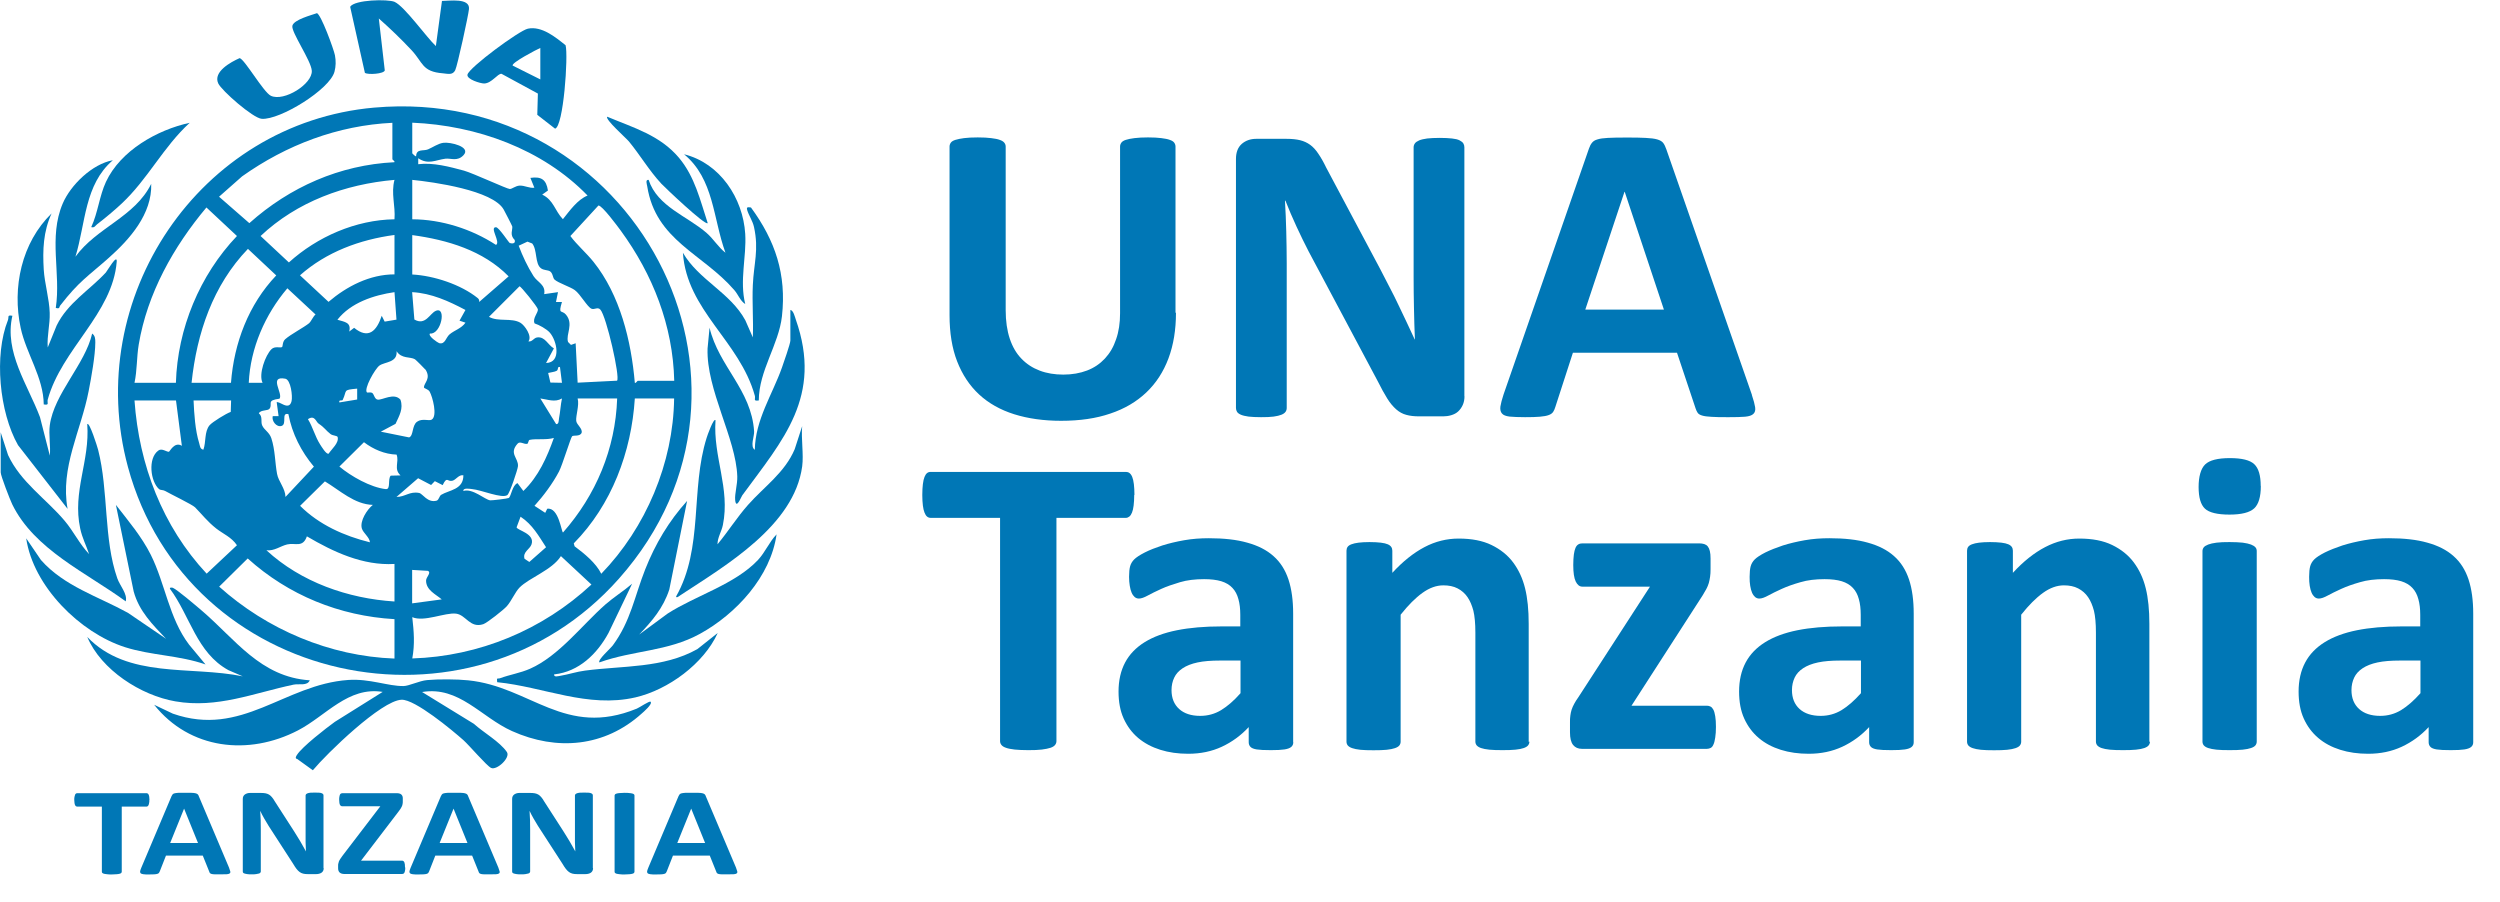
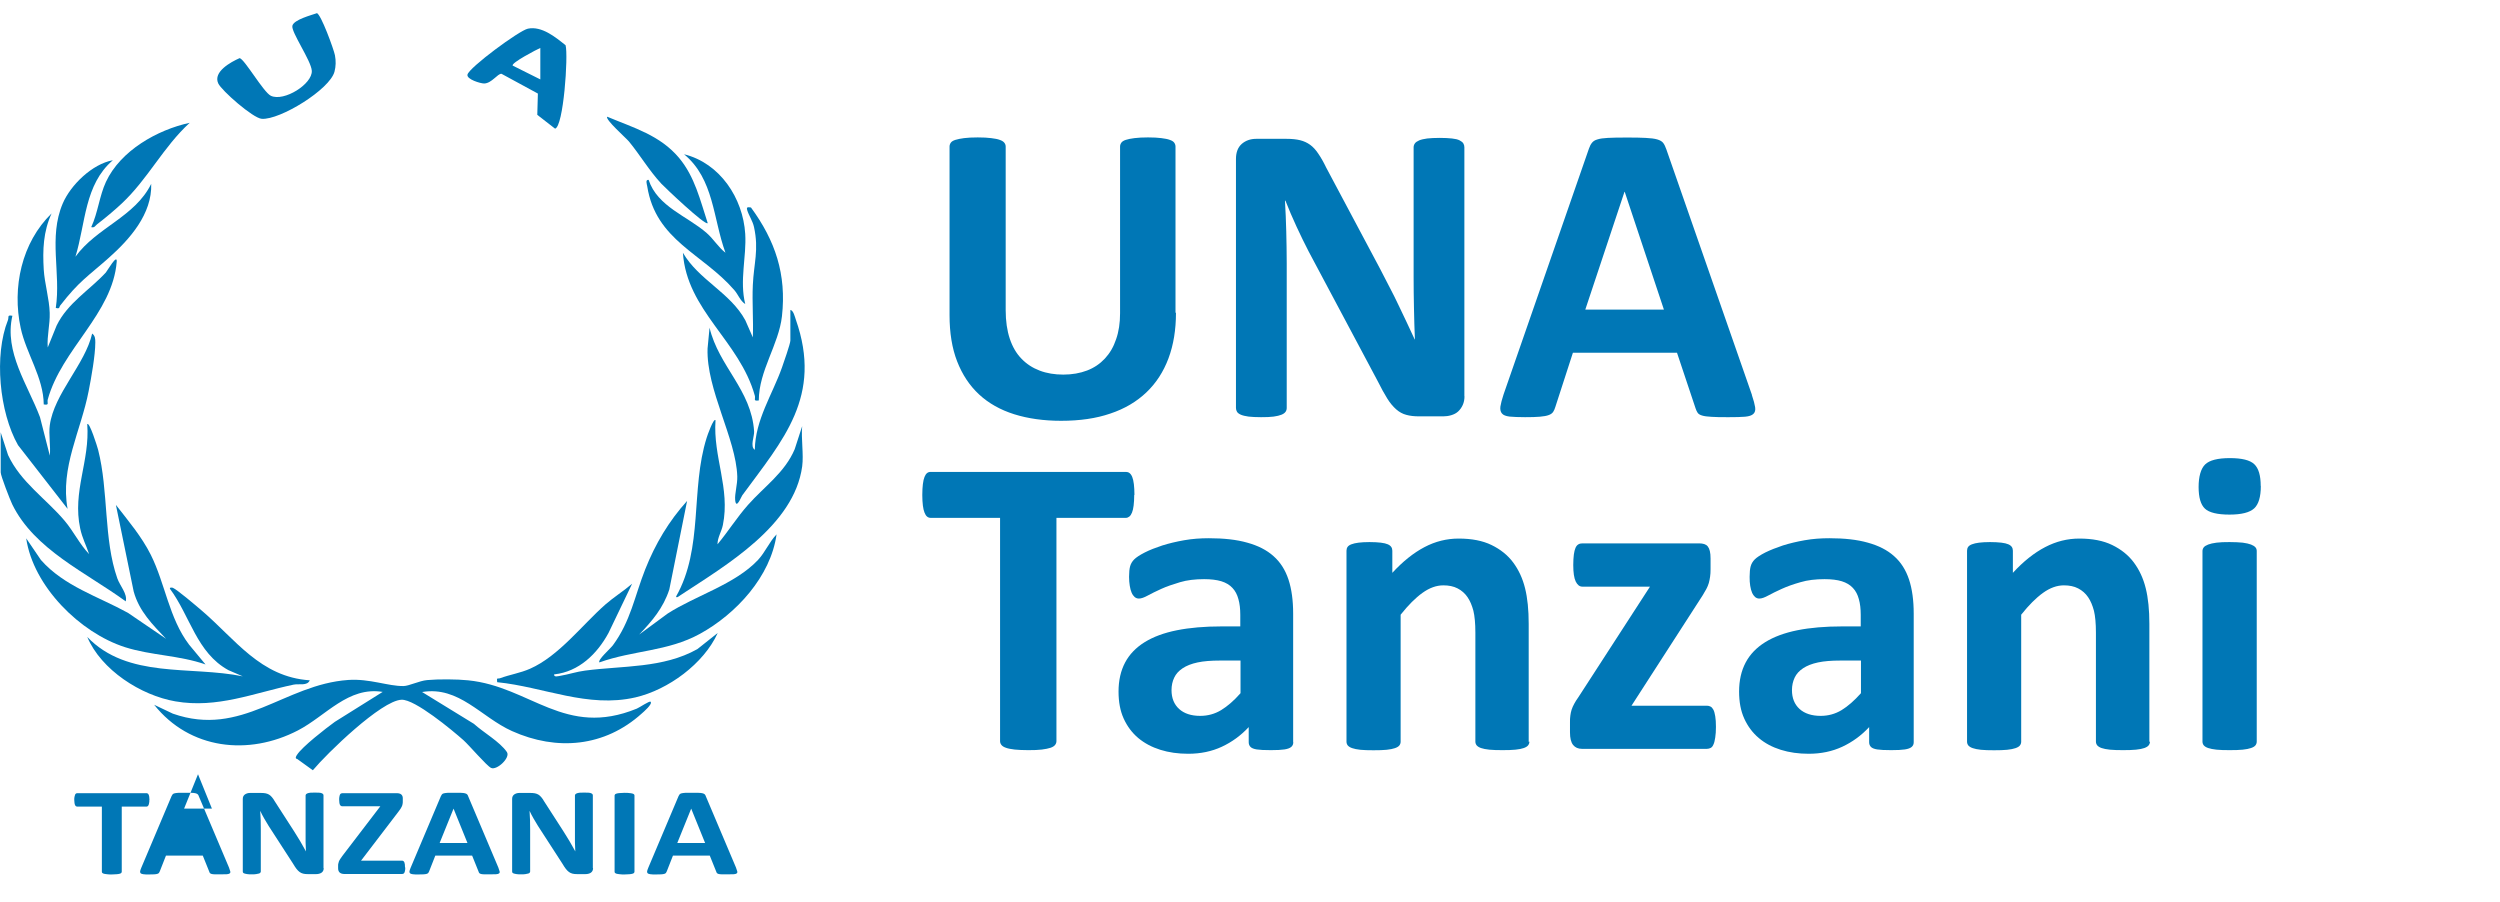
<svg xmlns="http://www.w3.org/2000/svg" id="Layer_1" viewBox="0 0 213.76 77.13">
  <g>
    <g>
      <path d="M12.77,68.4c0,.1,0,.19-.02.26-.01.07-.03.13-.05.18-.02.04-.05.08-.08.1-.03.02-.07.03-.11.03h-2.1v5.57s-.01.07-.04.1c-.03.03-.07.05-.14.07s-.15.03-.26.04c-.11.01-.25.02-.41.02s-.3,0-.41-.02-.2-.02-.26-.04-.11-.04-.14-.07c-.03-.03-.04-.06-.04-.1v-5.57h-2.1s-.08-.01-.11-.03c-.03-.02-.06-.05-.08-.1-.02-.04-.04-.1-.05-.18-.01-.07-.02-.16-.02-.26s0-.2.02-.27.03-.13.05-.18.05-.08.08-.1c.03-.02.07-.03.11-.03h5.91s.07,0,.11.03c.03.02.06.05.08.1s.04.1.05.18.02.17.02.27Z" style="fill: #0077b6;" />
-       <path d="M19.59,74.21c.05.13.08.23.1.3s0,.13-.05.17c-.05.04-.13.06-.25.07s-.29.01-.5.01-.39,0-.51,0c-.12,0-.22-.02-.28-.03-.06-.02-.11-.04-.14-.07-.03-.03-.05-.07-.06-.11l-.56-1.39h-3.15l-.53,1.35s-.04.09-.07.13c-.03.03-.07.06-.14.08-.06.02-.15.03-.27.04-.11,0-.26.01-.45.01-.2,0-.35,0-.47-.02s-.19-.04-.23-.08-.06-.1-.05-.17.05-.17.1-.3l2.59-6.13c.03-.06.06-.11.09-.15.03-.04.09-.07.17-.09.08-.02.18-.03.31-.04.13,0,.31,0,.53,0,.25,0,.46,0,.61,0,.15,0,.27.02.35.04.08.02.14.05.18.09.04.04.07.09.09.16l2.59,6.12ZM15.74,69.14h0l-1.19,2.94h2.38l-1.19-2.94Z" style="fill: #0077b6;" />
+       <path d="M19.59,74.21c.05.13.08.23.1.3s0,.13-.05.17c-.05.04-.13.06-.25.07s-.29.01-.5.01-.39,0-.51,0c-.12,0-.22-.02-.28-.03-.06-.02-.11-.04-.14-.07-.03-.03-.05-.07-.06-.11l-.56-1.39h-3.15l-.53,1.35s-.04.09-.07.13c-.03.03-.07.06-.14.08-.06.02-.15.03-.27.04-.11,0-.26.01-.45.01-.2,0-.35,0-.47-.02s-.19-.04-.23-.08-.06-.1-.05-.17.05-.17.1-.3l2.59-6.13c.03-.06.06-.11.09-.15.03-.04.09-.07.17-.09.08-.02.18-.03.31-.04.13,0,.31,0,.53,0,.25,0,.46,0,.61,0,.15,0,.27.02.35.04.08.02.14.05.18.09.04.04.07.09.09.16l2.59,6.12ZM15.74,69.14h0h2.38l-1.19-2.94Z" style="fill: #0077b6;" />
      <path d="M27.68,74.24c0,.08-.02.15-.05.22-.03.06-.08.12-.14.16-.06.04-.13.07-.21.09-.08.02-.16.03-.24.03h-.73c-.15,0-.28-.01-.39-.04s-.21-.07-.3-.14c-.09-.07-.18-.15-.27-.27-.09-.11-.18-.26-.29-.44l-2.09-3.23c-.12-.19-.24-.4-.37-.62-.13-.22-.24-.44-.34-.65h-.01c.02.26.03.51.04.77,0,.25.01.52.01.79v3.61s-.01.07-.04.1c-.02.03-.06.05-.12.07-.06.02-.14.03-.24.05s-.23.02-.38.02-.28,0-.38-.02-.18-.03-.23-.05c-.06-.02-.1-.04-.12-.07-.02-.03-.03-.06-.03-.1v-6.21c0-.17.06-.29.18-.38.12-.08.26-.13.44-.13h.91c.16,0,.3.01.41.03s.21.06.3.11.17.13.25.22c.08.09.16.21.24.35l1.63,2.53c.09.15.19.3.28.45.09.15.18.3.27.44.09.15.17.29.25.44s.16.28.24.43h0c-.01-.25-.02-.51-.03-.78,0-.27,0-.53,0-.77v-3.24s.01-.07.04-.1c.03-.03.07-.05.13-.08.06-.02.14-.04.24-.05.1,0,.23-.01.38-.01.15,0,.27,0,.37.01s.18.02.23.05c.05.02.09.05.11.08.02.03.03.06.03.1v6.21Z" style="fill: #0077b6;" />
      <path d="M34.65,74.18c0,.1,0,.19-.02.26-.01.07-.03.13-.05.17-.02.04-.05.08-.08.09s-.07.03-.11.03h-4.94c-.17,0-.31-.04-.4-.12-.09-.08-.14-.2-.14-.36v-.23c0-.07,0-.14.02-.19.01-.06.03-.12.05-.18.03-.06.06-.13.11-.2.05-.07.11-.16.18-.26l3.25-4.25h-3.23c-.05,0-.1,0-.13-.03-.04-.02-.07-.05-.09-.09-.02-.04-.04-.1-.05-.17-.01-.07-.02-.16-.02-.26,0-.11,0-.2.02-.27.01-.07.03-.13.05-.18.02-.04.05-.08.09-.09.04-.02.08-.03.13-.03h4.63c.18,0,.31.04.39.11.08.07.13.18.13.31v.26c0,.1,0,.18-.02.25-.01.07-.03.14-.06.2s-.07.13-.11.2c-.05.07-.11.15-.18.25l-3.2,4.19h3.51c.08,0,.14.04.19.13.04.09.06.23.06.44Z" style="fill: #0077b6;" />
      <path d="M42.62,74.21c.05.13.08.23.1.3s0,.13-.05.17c-.05.04-.13.06-.25.07s-.29.01-.5.01-.39,0-.51,0c-.12,0-.22-.02-.28-.03-.06-.02-.11-.04-.14-.07-.03-.03-.05-.07-.06-.11l-.56-1.39h-3.15l-.53,1.35s-.04.09-.07.13c-.03.03-.07.06-.14.08-.06.02-.15.03-.27.04-.11,0-.26.01-.45.01-.2,0-.35,0-.47-.02s-.19-.04-.23-.08-.06-.1-.05-.17.05-.17.1-.3l2.59-6.13c.03-.06.06-.11.09-.15.03-.04.09-.07.17-.09.08-.02.18-.03.31-.04.13,0,.31,0,.53,0,.25,0,.46,0,.61,0,.15,0,.27.02.35.04.08.02.14.05.18.09.04.04.07.09.09.16l2.59,6.12ZM38.78,69.14h0l-1.19,2.94h2.38l-1.19-2.94Z" style="fill: #0077b6;" />
      <path d="M50.71,74.24c0,.08-.02.15-.05.22-.03.06-.08.12-.14.16-.06.04-.13.07-.21.09-.08.02-.16.03-.24.03h-.73c-.15,0-.28-.01-.39-.04s-.21-.07-.3-.14c-.09-.07-.18-.15-.27-.27-.09-.11-.18-.26-.29-.44l-2.09-3.23c-.12-.19-.24-.4-.37-.62-.13-.22-.24-.44-.34-.65h-.01c.02.26.03.51.04.77,0,.25.01.52.01.79v3.61s-.01.07-.04.1c-.02.03-.06.05-.12.07-.06.02-.14.03-.24.05s-.23.02-.38.02-.28,0-.38-.02-.18-.03-.23-.05c-.06-.02-.1-.04-.12-.07-.02-.03-.03-.06-.03-.1v-6.21c0-.17.06-.29.18-.38.12-.08.26-.13.44-.13h.91c.16,0,.3.01.41.03s.21.06.3.11.17.13.25.22c.08.09.16.21.24.35l1.63,2.53c.09.15.19.3.28.45.09.15.18.3.27.44.09.15.17.29.25.44s.16.28.24.43h0c-.01-.25-.02-.51-.03-.78,0-.27,0-.53,0-.77v-3.24s.01-.07.04-.1c.03-.03.07-.05.13-.08.06-.02.14-.04.24-.05.1,0,.23-.01.38-.01.15,0,.27,0,.37.01s.18.02.23.05c.05.02.09.05.11.08.02.03.03.06.03.1v6.21Z" style="fill: #0077b6;" />
      <path d="M54.25,74.54s-.01.07-.04.1c-.03.03-.07.05-.14.07s-.15.03-.26.04c-.11.01-.25.02-.41.02s-.3,0-.41-.02-.2-.02-.26-.04c-.06-.02-.11-.04-.14-.07-.03-.03-.04-.06-.04-.1v-6.52s.01-.07.04-.1c.03-.03.08-.05.14-.07s.15-.03.26-.04c.11-.01.24-.02.41-.02s.31,0,.41.02c.11.01.19.02.26.04s.11.04.14.07c.03.03.04.06.04.1v6.52Z" style="fill: #0077b6;" />
      <path d="M62.94,74.21c.05.13.08.23.1.3s0,.13-.05.17c-.05.04-.13.06-.25.07s-.29.01-.5.01-.39,0-.51,0c-.12,0-.22-.02-.28-.03-.06-.02-.11-.04-.14-.07-.03-.03-.05-.07-.06-.11l-.56-1.39h-3.15l-.53,1.35s-.04.09-.07.13c-.03.03-.07.06-.14.08-.06.02-.15.03-.27.04-.11,0-.26.01-.45.01-.2,0-.35,0-.47-.02s-.19-.04-.23-.08-.06-.1-.05-.17.05-.17.1-.3l2.59-6.13c.03-.06.06-.11.09-.15.03-.04.09-.07.17-.09.08-.02.18-.03.31-.04.13,0,.31,0,.53,0,.25,0,.46,0,.61,0,.15,0,.27.02.35.04.08.02.14.05.18.09.04.04.07.09.09.16l2.59,6.12ZM59.1,69.14h0l-1.19,2.94h2.38l-1.19-2.94Z" style="fill: #0077b6;" />
    </g>
-     <path d="M32.01,9.2c22.08-1.95,35.76,23.55,20.91,40.28-12.76,14.38-36.93,9.09-41.98-9.55-3.91-14.44,6.1-29.41,21.06-30.73ZM33.56,10.5c-4.67.22-9.07,1.89-12.86,4.58l-1.97,1.74,2.59,2.26c3.46-3.09,7.73-4.98,12.4-5.21.08-.06-.17-.22-.17-.25v-3.12ZM35.25,10.5v2.61s.27.3.33.25c.02-.67.62-.42,1.02-.59s.86-.5,1.31-.56c.59-.08,2.4.34,1.72,1.06-.52.56-1.09.24-1.55.3-.84.11-1.47.54-2.32-.04v.51c1.27-.16,2.69.22,3.91.55.76.21,3.71,1.58,3.92,1.57.2,0,.48-.27.84-.29.43-.02.83.24,1.26.18l-.34-.84c.94-.14,1.36.15,1.5,1.08l-.49.35c.98.46,1.08,1.39,1.77,2.1.58-.72,1.24-1.67,2.11-2.02-3.86-3.98-9.49-6-14.99-6.23ZM33.73,15.38c-4.23.37-8.33,1.86-11.45,4.8l2.42,2.26c2.43-2.2,5.72-3.64,9.03-3.69.09-1.18-.31-2.21,0-3.37ZM35.25,15.38v3.37c2.5.01,5.07.83,7.16,2.19.42-.23-.59-1.53,0-1.51.25,0,1.09,1.32,1.18,1.35.19.06.51.07.42-.26-.46-.44-.16-.87-.21-1.16-.02-.08-.64-1.28-.73-1.44-.92-1.65-6.02-2.36-7.82-2.54ZM57.65,32.56c-.11-4.71-1.83-9.09-4.58-12.85-.28-.38-1.58-2.14-1.9-2.14l-2.4,2.61c.55.75,1.35,1.43,1.97,2.2,2.28,2.84,3.23,6.76,3.54,10.35.06.08.22-.17.25-.17h3.12ZM15.04,32.73c.14-4.63,2.03-9.2,5.22-12.55l-2.61-2.44c-2.81,3.35-5.06,7.35-5.79,11.73-.18,1.08-.13,2.19-.36,3.26h3.54ZM33.73,23.46v-3.37c-2.97.4-5.82,1.45-8.08,3.45l2.44,2.27c1.56-1.33,3.53-2.35,5.64-2.35ZM35.25,20.1v3.37c1.84.1,4.15.85,5.6,2.02.11.09.14.2.12.33l2.52-2.19c-2.18-2.22-5.24-3.12-8.25-3.53ZM45.48,20.81l-.38-.15-.75.35c.34.9.75,1.78,1.27,2.6.35.54,1.06.74.91,1.54l1.18-.17-.17.84h.51c-.34,1.13-.02.65.34,1.08.69.82-.03,1.68.18,2.34l.25.25.4-.14.17,3.37,3.37-.17c.28-.28-.91-5.52-1.43-6.08-.23-.25-.5.03-.75-.07-.37-.15-.95-1.25-1.44-1.6-.37-.27-1.41-.61-1.72-.89-.17-.15-.13-.53-.39-.71-.19-.12-.52-.08-.76-.25-.56-.39-.3-1.61-.79-2.16ZM19.75,32.73c.26-3.4,1.5-6.69,3.87-9.18l-2.42-2.27c-3,3.12-4.37,7.2-4.82,11.45h3.37ZM45.71,27.65c-.21-.42.33-.93.28-1.21-.04-.21-1.44-1.96-1.57-1.96l-2.61,2.61c.78.45,1.93.06,2.69.51.36.21,1.03,1.15.68,1.59.34.06.44-.3.76-.34.67-.08.9.64,1.42.94l-.67,1.25c1.35-.04.92-1.92.32-2.6-.26-.3-.92-.67-1.31-.79ZM26.44,27.62c.16-.13.33-.56.54-.73l-2.41-2.24c-1.9,2.24-3.16,5.1-3.3,8.08h1.18c-.36-.72.24-2.36.76-2.87.3-.3.77-.08.91-.19.07-.06.02-.44.26-.66.48-.43,1.59-1,2.07-1.39ZM33.73,24.98c-1.78.26-3.74.9-4.88,2.36.63.19,1.2.22,1.01,1.01l.42-.32c1.21.99,1.92.3,2.36-1.03l.25.5,1.01-.17-.17-2.36ZM39.79,26.5c-1.42-.75-2.9-1.43-4.55-1.52l.19,2.34c.95.55,1.32-.52,1.83-.74.94-.41.47,2.04-.5,1.94-.18.21.66.78.79.82.51.14.57-.48.89-.75.43-.36,1.01-.5,1.36-1l-.51-.17.51-.92ZM36.37,31.6c-.03-.05-.83-.85-.89-.88-.4-.24-1.14-.02-1.57-.69.09.99-1.02.9-1.47,1.23-.38.28-1.36,2.01-1.06,2.3.03.03.31-.05.45.04.16.11.19.54.47.57.4.05,1.39-.62,1.94,0,.27.78-.1,1.37-.42,2.07l-1.26.67,2.42.49c.39-.14.23-1.02.68-1.34s1.01-.04,1.25-.18c.52-.31.07-1.96-.17-2.39-.13-.23-.49-.27-.49-.37,0-.4.64-.74.12-1.54ZM48.05,32.73l-.17-1.35c-.26-.06-.1.23-.29.33s-.5.12-.72.18l.19.82.99.02ZM23.63,34.41c.21-.2,1.08.79,1.3-.11.1-.41-.06-1.83-.54-1.92-1.46-.27-.16,1.26-.49,1.71-1.15.15-.57.42-.84.84-.15.23-.75.08-.93.41.36.29.14.72.29,1.04.18.4.6.56.78,1.09.33,1,.31,2.09.49,3.05.12.65.71,1.25.72,1.97l2.43-2.59c-1.08-1.28-1.87-2.83-2.18-4.49-.65-.17-.09.86-.59,1.01-.43.13-.86-.43-.75-.84h.5s-.16-1.18-.16-1.18ZM30.53,33.23c-1.27.12-.82.12-1.23.97-.05.1-.36-.06-.28.21l1.52-.25v-.93ZM48.05,34.07c-.62.36-1.21.08-1.85,0l1.35,2.19c.24.04.22-.32.25-.5.11-.56.13-1.13.25-1.69ZM52.76,34.07h-3.37c.16.57-.17,1.47-.12,1.92.04.34.56.64.46,1.02-.15.34-.68.18-.81.29-.12.1-.82,2.43-1.12,3.01-.54,1.03-1.33,2.09-2.1,2.94l.92.6.17-.35c.99-.15,1.22,2.03,1.35,2.03,2.82-3.2,4.48-7.15,4.63-11.45ZM57.65,34.07h-3.37c-.29,4.58-1.98,9.1-5.22,12.39l.07.25c.83.62,1.83,1.43,2.28,2.35,3.81-3.93,6.16-9.47,6.23-14.99ZM15.04,34.24h-3.54c.39,5.51,2.39,10.76,6.17,14.81l2.59-2.43c-.46-.69-1.2-.98-1.77-1.43-.77-.61-1.2-1.19-1.81-1.81-.24-.24-2.11-1.14-2.56-1.4-.17-.1-.39-.06-.51-.15-.75-.65-.98-2.64-.08-3.3.3-.24.7.11.91.1.07,0,.48-.91,1.11-.51l-.5-3.87ZM19.75,34.24h-3.2c.05,1.14.14,2.56.48,3.65.07.22.06.51.36.56.24-.65.07-1.54.53-2.09.24-.28,1.42-1.01,1.81-1.14l.03-.99ZM27.23,36.21c-.21-.14-.32-.76-.9-.37.42.68.61,1.49,1.04,2.16.11.17.53.88.73.79.26-.4.9-.92.77-1.42-.04-.13-.41-.11-.6-.25-.43-.33-.49-.54-1.03-.9ZM47.37,37.44c-.61.2-1.55.05-2.08.17-.13.03-.1.32-.22.34-.28.05-.6-.25-.81-.02-.77.85.07,1.22.03,1.92-.02.3-.71,2.34-.91,2.48-.45.33-2.25-.45-3.01-.51-.18-.02-.78-.14-.75.16.79-.25,1.85.75,2.29.8.14.02,1.52-.15,1.59-.2.21-.14.3-1.1.75-1.27l.5.67c1.29-1.23,2.03-2.9,2.61-4.54ZM34.24,40.64c-.6-.55-.09-1.14-.33-1.77-1.01-.03-1.99-.45-2.79-1.06l-2.1,2.08c.98.83,2.68,1.79,3.96,1.93.46.05.15-.86.43-1.15l.82-.02ZM39.63,40.64c-.42-.08-.63.4-.97.47-.42.09-.43-.42-.81.37l-.67-.34-.32.33-1.11-.58-1.85,1.6c.75,0,1.12-.5,1.94-.34.3.06.72.87,1.49.66.2-.06.23-.4.39-.5.7-.42,1.91-.44,1.9-1.67ZM31.88,43.17c-1.57-.04-2.82-1.24-4.1-2.01l-2.12,2.09c1.61,1.61,3.77,2.58,5.97,3.12-.02-.42-.57-.79-.69-1.18-.19-.64.44-1.62.94-2.02ZM44.51,44.18l-.34.91c.08.27,1.58.53,1.28,1.45-.14.43-.78.65-.6,1.24l.41.27,1.43-1.26c-.63-.96-1.15-1.93-2.18-2.61ZM33.73,48.22c-2.7.16-5.23-1.03-7.49-2.36-.35,1-.99.53-1.68.69-.59.14-1.11.58-1.78.5,2.95,2.72,6.97,4.13,10.95,4.38v-3.2ZM35.25,56.3c5.71-.18,11.15-2.44,15.32-6.32l-2.61-2.43c-.75,1.19-2.71,1.85-3.54,2.69-.38.39-.68,1.14-1.09,1.6-.28.31-1.68,1.42-2.01,1.53-1.14.37-1.47-.79-2.32-.9-.93-.12-2.74.74-3.75.3.14,1.23.23,2.3,0,3.54ZM33.73,52.94c-4.7-.27-9.07-2.05-12.55-5.19l-2.44,2.41c4.09,3.67,9.46,5.95,14.99,6.15v-3.37ZM37.77,51.25c-.51-.44-1.33-.78-1.34-1.6,0-.32.48-.67.16-.84l-1.35-.08v2.86s2.53-.34,2.53-.34Z" style="fill: #0077b6;" />
    <path d="M55.63,60.01c.19.18-.61.87-.76,1-3.17,2.86-7.26,3.22-11.09,1.5-2.65-1.19-4.53-3.87-7.69-3.34l4.43,2.72c.8.73,2.22,1.53,2.82,2.41.33.48-.86,1.59-1.35,1.36-.38-.18-1.85-1.91-2.36-2.37-.96-.85-4.15-3.51-5.3-3.46-1.73.07-6.38,4.59-7.58,6.03l-1.33-.96c-.22-.04-.11-.23-.03-.35.44-.7,2.48-2.28,3.24-2.83l4.09-2.56c-2.95-.48-4.84,2.04-7.24,3.29-4.24,2.2-9.26,1.63-12.3-2.19l1.6.76c5.9,2.07,9.53-2.5,14.99-2.88,1.83-.13,3.42.54,4.73.52.46,0,1.35-.45,2.02-.51.95-.09,2.56-.08,3.51.02,5.33.54,8.27,4.94,14.42,2.42.24-.1,1.08-.68,1.18-.59Z" style="fill: #0077b6;" />
    <path d="M54.62,54.28l2.47-1.82c2.38-1.53,5.77-2.5,7.72-4.58.62-.66.97-1.55,1.59-2.19-.5,3.6-3.46,6.81-6.56,8.51-2.75,1.51-5.7,1.4-8.59,2.44-.17-.21.95-1.19,1.15-1.46,1.53-2.07,1.86-4.2,2.77-6.5.86-2.17,2.01-4.11,3.58-5.85l-1.52,7.57c-.52,1.59-1.47,2.7-2.6,3.88Z" style="fill: #0077b6;" />
    <path d="M17.56,56.81c-2.22-.78-4.63-.76-6.86-1.47-3.86-1.23-7.86-5.21-8.46-9.31l1.26,1.85c1.97,2.24,4.9,3.12,7.44,4.52l3.26,2.22c-1.15-1.21-2.31-2.36-2.77-4.05l-1.52-7.4c1.05,1.35,2.21,2.72,2.98,4.26,1.24,2.48,1.56,5.42,3.27,7.68l1.41,1.7Z" style="fill: #0077b6;" />
    <path d="M68.59,39.88c-.69,5.07-6.53,8.46-10.39,11-.08.05-.38.31-.39.12,2.35-4.15,1.22-9.15,2.61-13.56.05-.18.6-1.73.76-1.51-.22,3.13,1.27,5.82.63,8.96-.11.56-.46,1.06-.46,1.65.91-1.09,1.66-2.3,2.61-3.37,1.38-1.56,3.14-2.75,3.99-4.76l.64-1.97c-.1,1.08.14,2.4,0,3.45Z" style="fill: #0077b6;" />
    <path d="M26.49,58.16c-.21.52-.92.28-1.39.38-3.41.72-6.53,2.05-10.1,1.43-2.96-.51-6.35-2.69-7.54-5.51,3.46,3.61,8.84,2.45,13.3,3.37l-1.23-.53c-2.72-1.49-3.27-4.63-5-6.96-.03-.13.17-.11.25-.08.35.14,2.03,1.57,2.45,1.93,2.89,2.46,5.03,5.7,9.26,5.98Z" style="fill: #0077b6;" />
    <path d="M.05,36.94l.64,1.97c1.07,2.31,3.26,3.75,4.83,5.61.77.91,1.28,2,2.1,2.86-.25-.75-.59-1.38-.76-2.18-.69-3.19.84-5.77.6-8.93.18-.25.87,1.95.93,2.19.9,3.52.46,7.63,1.64,10.99.23.65.89,1.34.72,1.97-3.33-2.44-7.82-4.42-9.71-8.31-.19-.4-.98-2.43-.98-2.72v-3.45Z" style="fill: #0077b6;" />
    <path d="M47.38,57.65c-.04.3.37.15.55.13.67-.11,1.38-.35,2.09-.44,3.23-.43,6.68-.19,9.61-1.84l1.74-1.38c-1.2,2.64-4.24,4.86-7.04,5.51-4.08.94-7.84-.9-11.82-1.3-.06-.46.04-.26.25-.34.84-.31,1.72-.44,2.56-.81,2.47-1.09,4.44-3.73,6.45-5.5.72-.63,1.55-1.14,2.28-1.77l-2.02,4.21c-.97,1.79-2.53,3.31-4.63,3.54Z" style="fill: #0077b6;" />
    <path d="M67.58,26.5c.26.04.38.58.46.81,2.32,6.59-1.09,10.29-4.57,15.04-.1.13-.52,1.26-.61.41-.05-.55.2-1.32.18-2.03-.1-3.22-2.66-7.43-2.54-10.93l.17-1.78c.79,3.32,3.58,5.3,3.81,8.87.03.4-.37,1.3.06,1.57.04-2.57,1.5-4.72,2.32-7.03.14-.4.72-2.05.72-2.31v-2.61Z" style="fill: #0077b6;" />
    <path d="M4.26,36.35c.36-2.68,3.02-5.2,3.62-7.83.26.19.27.46.27.76,0,1.09-.35,3.04-.57,4.16-.65,3.38-2.45,6.55-1.8,10.07l-4.24-5.45c-1.6-2.82-2.06-7.68-.86-10.69.1-.26-.1-.46.38-.37-.72,3.11,1.32,5.9,2.36,8.67l.84,3.29c.08-.82-.11-1.81,0-2.61Z" style="fill: #0077b6;" />
    <path d="M64.21,17.74c2.08,2.84,3.05,5.72,2.65,9.3-.27,2.42-1.98,4.67-1.98,7.2-.52.08-.26-.14-.34-.41-1.31-4.7-5.81-7.26-6.15-12.22,1.35,2.33,4.05,3.4,5.34,5.78l.64,1.46c.06-1.48-.07-2.99,0-4.47.08-1.86.53-3,.1-4.97-.11-.51-.46-1.02-.58-1.44-.09-.31.08-.25.32-.23Z" style="fill: #0077b6;" />
    <path d="M4.09,29.69l.75-1.85c.93-1.93,2.85-3.06,4.21-4.54.12-.14.98-1.64.93-.93-.35,4.45-4.71,7.47-5.9,11.8-.07.27.18.5-.34.41-.02-2.3-1.5-4.35-1.97-6.53-.75-3.47.08-7.31,2.64-9.8-.71,1.55-.77,3.11-.67,4.8.07,1.17.48,2.53.51,3.7.03,1.03-.24,1.94-.17,2.95Z" style="fill: #0077b6;" />
-     <path d="M37.27,3.93l.52-3.85c.63,0,2.4-.28,2.31.69-.05.54-1,4.9-1.18,5.24-.22.43-.62.3-1.04.26-1.82-.14-1.69-.92-2.71-2-.88-.94-1.82-1.84-2.78-2.69l.51,4.44c-.07.3-1.44.39-1.7.21l-1.26-5.65c.37-.61,3.23-.67,3.8-.42.87.4,2.73,3.04,3.54,3.79Z" style="fill: #0077b6;" />
    <path d="M63.71,25.99c-.42-.27-.59-.8-.92-1.18-2.7-3.13-6.72-4.24-7.45-8.88-.03-.18-.18-.59.12-.55.75,2.29,3.32,3.1,4.97,4.55.6.53.98,1.2,1.6,1.68-1.07-2.92-.97-6.3-3.54-8.42,3.07.76,5.04,3.75,5.23,6.81.12,1.95-.5,4,0,5.99Z" style="fill: #0077b6;" />
    <path d="M9.65,13.7c-2.44,2.09-2.32,5.39-3.2,8.25,1.83-2.52,5.07-3.38,6.48-6.23.08,2.57-1.82,4.72-3.62,6.32s-2.54,1.99-4.16,4.08c-.11.14,0,.31-.38.21.45-2.98-.64-6.03.59-8.92.68-1.6,2.53-3.39,4.29-3.71Z" style="fill: #0077b6;" />
    <path d="M27.08,1.12c.35.04,1.47,3.13,1.56,3.61s.08.94-.04,1.4c-.4,1.52-4.66,4.14-6.22,4.03-.76-.06-3.44-2.42-3.72-3.03-.46-.99,1.08-1.83,1.83-2.16.42.08,2.04,2.92,2.67,3.22,1.12.53,3.57-1.01,3.5-2.14-.05-.86-1.79-3.33-1.66-3.85s1.61-.9,2.09-1.07Z" style="fill: #0077b6;" />
    <path d="M45.99,8l-3.11-1.69c-.33-.03-.83.81-1.48.83-.32,0-1.52-.36-1.43-.76.13-.6,4.43-3.78,5.17-3.93,1.18-.24,2.35.72,3.22,1.42.24.89-.18,6.97-.9,7.13l-1.52-1.18.05-1.81ZM46.2,6.79v-2.69c-.27.11-2.53,1.29-2.36,1.51l2.36,1.18Z" style="fill: #0077b6;" />
    <path d="M60.51,19.08c-.2.24-3.65-3.04-3.96-3.37-1.05-1.13-1.83-2.47-2.78-3.62-.22-.27-2.06-1.89-1.85-2.11,2.26.95,4.52,1.58,6.15,3.53,1.34,1.61,1.8,3.61,2.44,5.56Z" style="fill: #0077b6;" />
    <path d="M16.22,10.5c-2.27,2.08-3.56,4.79-5.81,6.9-.57.54-1.47,1.29-2.1,1.77-.17.13-.22.33-.51.25.57-1.22.7-2.67,1.26-3.87,1.24-2.67,4.39-4.45,7.16-5.05Z" style="fill: #0077b6;" />
  </g>
  <g>
    <path d="M100.55,26.74c0,1.45-.21,2.75-.64,3.9-.43,1.15-1.06,2.12-1.89,2.91s-1.85,1.4-3.08,1.81c-1.22.42-2.62.62-4.21.62-1.49,0-2.83-.19-4.01-.56-1.18-.37-2.19-.94-3-1.69-.82-.76-1.44-1.7-1.88-2.83s-.65-2.45-.65-3.96v-14.41c0-.12.04-.23.11-.33.07-.1.2-.18.39-.24.19-.06.44-.11.74-.15.3-.04.7-.06,1.17-.06s.85.02,1.15.06c.31.04.55.08.73.15.18.06.31.14.39.24.08.1.12.21.12.33v13.99c0,.94.12,1.75.35,2.44s.56,1.26,1,1.71c.43.45.95.79,1.56,1.02.6.23,1.28.34,2.02.34s1.43-.12,2.03-.35c.6-.23,1.1-.57,1.52-1.02.42-.45.74-.99.96-1.65.23-.65.34-1.39.34-2.22v-14.26c0-.12.04-.23.11-.33.07-.1.2-.18.38-.24.18-.06.43-.11.74-.15.31-.04.7-.06,1.16-.06s.84.02,1.14.06c.3.04.54.08.72.15.18.06.31.14.38.24.07.1.11.21.11.33v14.21Z" style="fill: #0077b6;" />
    <path d="M125.22,33.88c0,.28-.05.53-.15.75s-.23.4-.39.55-.36.25-.59.32c-.23.07-.46.1-.69.1h-2.05c-.43,0-.8-.04-1.11-.13-.31-.08-.6-.24-.86-.47-.26-.23-.52-.53-.76-.92s-.52-.88-.82-1.49l-5.9-11.08c-.34-.66-.69-1.37-1.04-2.13-.35-.76-.67-1.5-.95-2.22h-.04c.05.88.09,1.75.11,2.63.02.87.04,1.77.04,2.7v12.39c0,.12-.03.23-.1.33s-.18.18-.35.25c-.17.07-.39.12-.67.16-.28.04-.64.05-1.08.05s-.78-.02-1.06-.05c-.28-.04-.5-.09-.66-.16-.16-.07-.27-.15-.33-.25s-.09-.21-.09-.33V13.59c0-.57.17-1,.5-1.29.34-.29.75-.43,1.24-.43h2.58c.46,0,.85.04,1.17.12s.6.21.85.39c.25.18.49.44.7.76.22.32.45.72.68,1.2l4.61,8.66c.27.52.53,1.04.8,1.55s.52,1.01.76,1.52.48,1,.71,1.49c.23.49.46.98.68,1.46h.02c-.04-.85-.06-1.75-.08-2.67-.02-.93-.03-1.81-.03-2.65v-11.11c0-.12.04-.23.11-.33s.19-.18.37-.26c.17-.07.4-.12.68-.16.28-.03.64-.05,1.08-.05.42,0,.76.02,1.04.05.28.03.5.08.65.16s.26.16.32.26c.06.1.09.21.09.33v21.29Z" style="fill: #0077b6;" />
    <path d="M149.79,33.77c.15.44.24.79.28,1.04.04.26-.01.45-.15.58-.13.13-.37.21-.71.24-.34.03-.81.04-1.41.04s-1.11,0-1.46-.03c-.35-.02-.61-.05-.8-.11-.18-.05-.31-.13-.38-.23s-.13-.23-.18-.38l-1.59-4.76h-8.9l-1.5,4.63c-.05.17-.11.31-.19.43-.08.12-.21.21-.38.27-.18.07-.43.11-.75.14s-.75.04-1.27.04c-.56,0-1-.02-1.32-.05-.32-.04-.54-.12-.66-.27-.12-.14-.16-.34-.13-.59.04-.26.13-.6.27-1.03l7.3-21.02c.07-.21.16-.38.26-.5.1-.13.25-.23.47-.29.21-.07.51-.11.89-.13.38-.02.88-.03,1.5-.03.72,0,1.29,0,1.72.03.43.02.76.06,1,.13s.41.17.51.3c.1.13.19.32.27.55l7.32,21ZM138.92,16.4h-.02l-3.35,10.07h6.72l-3.35-10.07Z" style="fill: #0077b6;" />
    <path d="M96.98,42.32c0,.35-.02.66-.05.91-.03.25-.08.45-.14.6-.06.15-.14.27-.23.34-.09.07-.19.11-.3.11h-5.93v19.09c0,.12-.04.23-.12.33-.08.1-.21.18-.39.24-.18.06-.43.11-.74.15-.31.04-.7.05-1.16.05s-.85-.02-1.16-.05c-.31-.04-.56-.08-.74-.15-.18-.06-.31-.14-.39-.24-.08-.1-.12-.21-.12-.33v-19.09h-5.93c-.12,0-.23-.04-.31-.11-.09-.07-.16-.19-.22-.34-.06-.15-.11-.35-.14-.6-.03-.25-.05-.55-.05-.91s.02-.68.05-.93c.03-.26.08-.46.14-.61.06-.15.13-.26.22-.33.08-.07.19-.1.31-.1h16.7c.11,0,.21.03.3.1.09.07.17.18.23.33.06.15.11.36.14.61.03.26.05.57.05.93Z" style="fill: #0077b6;" />
    <path d="M110.58,63.47c0,.17-.06.3-.18.4s-.31.17-.58.21c-.26.04-.65.06-1.16.06-.55,0-.95-.02-1.2-.06s-.43-.11-.53-.21c-.1-.1-.16-.23-.16-.4v-1.3c-.67.72-1.44,1.28-2.3,1.68-.86.4-1.82.6-2.87.6-.87,0-1.66-.11-2.39-.34s-1.35-.56-1.89-1.01c-.53-.45-.94-1-1.24-1.66s-.44-1.43-.44-2.31c0-.95.19-1.78.56-2.48.37-.7.93-1.28,1.67-1.74.74-.46,1.66-.8,2.76-1.02,1.1-.22,2.37-.33,3.83-.33h1.59v-.99c0-.51-.05-.96-.16-1.34-.1-.38-.27-.71-.51-.96-.24-.26-.56-.45-.95-.57-.4-.12-.89-.18-1.47-.18-.77,0-1.46.08-2.06.26s-1.14.36-1.6.57c-.46.21-.85.4-1.16.57-.31.17-.56.26-.76.26-.13,0-.25-.04-.36-.13-.1-.09-.19-.21-.26-.37-.07-.16-.12-.35-.16-.59s-.06-.49-.06-.77c0-.38.03-.68.09-.9.06-.22.18-.42.35-.59s.47-.37.9-.59.93-.41,1.5-.6c.57-.18,1.2-.33,1.88-.45.68-.12,1.38-.17,2.1-.17,1.28,0,2.38.12,3.29.38.91.25,1.66.63,2.24,1.15.59.52,1.01,1.19,1.28,2,.27.82.4,1.79.4,2.91v10.98ZM106.06,56.48h-1.76c-.74,0-1.38.05-1.9.16-.52.11-.95.28-1.28.5-.33.22-.57.48-.72.8-.15.31-.23.67-.23,1.07,0,.68.22,1.22.65,1.61.43.39,1.03.59,1.8.59.65,0,1.24-.16,1.79-.49.54-.33,1.1-.81,1.66-1.45v-2.78Z" style="fill: #0077b6;" />
    <path d="M130.77,63.41c0,.12-.04.23-.11.32-.07.09-.2.17-.37.23-.17.06-.41.11-.71.14-.3.03-.67.04-1.11.04s-.83-.01-1.13-.04c-.3-.03-.53-.08-.71-.14-.17-.06-.29-.14-.37-.23-.07-.09-.11-.2-.11-.32v-9.32c0-.79-.06-1.42-.17-1.87-.12-.45-.28-.84-.5-1.16s-.5-.57-.85-.75c-.35-.18-.75-.26-1.22-.26-.59,0-1.18.21-1.78.64-.6.43-1.22,1.05-1.87,1.87v10.86c0,.12-.04.23-.11.32-.07.09-.2.17-.38.23-.18.06-.41.11-.71.14-.29.03-.67.04-1.12.04s-.82-.01-1.12-.04c-.29-.03-.53-.08-.7-.14-.18-.06-.3-.14-.38-.23-.07-.09-.11-.2-.11-.32v-16.33c0-.12.03-.23.09-.32.06-.09.17-.17.33-.23.16-.06.36-.11.61-.14.25-.03.56-.05.94-.05s.71.02.97.05c.26.03.45.08.59.14.14.06.24.14.3.23.06.09.09.2.09.32v1.89c.9-.98,1.82-1.71,2.75-2.2s1.91-.73,2.92-.73c1.11,0,2.05.18,2.81.55.76.37,1.38.86,1.85,1.49.47.63.81,1.36,1.02,2.21.21.84.31,1.86.31,3.04v10.09Z" style="fill: #0077b6;" />
    <path d="M146.72,62.15c0,.35-.02.66-.06.91-.04.25-.08.45-.15.59-.06.15-.14.25-.24.3-.1.05-.21.08-.33.08h-10.67c-.33,0-.58-.11-.76-.33s-.27-.58-.27-1.08v-.84c0-.22,0-.42.03-.59.02-.18.06-.35.11-.51s.13-.33.22-.5c.09-.17.21-.36.36-.57l6.12-9.45h-5.79c-.23,0-.42-.15-.56-.44s-.21-.76-.21-1.41c0-.35.02-.65.05-.89.03-.24.08-.43.14-.57.06-.14.14-.24.24-.3.1-.06.21-.09.35-.09h9.98c.17,0,.32.02.44.06.12.04.22.1.3.2s.14.23.18.4.06.38.06.64v.9c0,.24-.01.46-.04.65-.03.19-.06.37-.11.54-.05.17-.12.34-.21.51-.09.17-.2.35-.32.55l-6.08,9.43h6.44c.11,0,.21.02.31.07s.18.14.25.27c.07.13.12.32.16.56.04.24.06.54.06.91Z" style="fill: #0077b6;" />
    <path d="M163.63,63.47c0,.17-.06.3-.18.4s-.31.17-.58.21c-.26.04-.65.06-1.16.06-.55,0-.95-.02-1.2-.06s-.43-.11-.53-.21c-.1-.1-.16-.23-.16-.4v-1.3c-.67.72-1.44,1.28-2.3,1.68-.86.4-1.82.6-2.87.6-.87,0-1.66-.11-2.39-.34-.73-.23-1.35-.56-1.88-1.01-.53-.45-.94-1-1.24-1.66s-.44-1.43-.44-2.31c0-.95.19-1.78.56-2.48.37-.7.93-1.28,1.67-1.74.74-.46,1.66-.8,2.75-1.02,1.1-.22,2.37-.33,3.83-.33h1.59v-.99c0-.51-.05-.96-.16-1.34-.1-.38-.27-.71-.51-.96-.24-.26-.56-.45-.95-.57s-.89-.18-1.47-.18c-.77,0-1.46.08-2.06.26-.6.17-1.14.36-1.6.57-.46.21-.85.4-1.16.57-.31.17-.56.26-.76.26-.13,0-.25-.04-.36-.13-.1-.09-.19-.21-.26-.37-.07-.16-.12-.35-.16-.59-.04-.23-.05-.49-.05-.77,0-.38.03-.68.09-.9.06-.22.18-.42.35-.59s.47-.37.9-.59c.43-.21.93-.41,1.5-.6.57-.18,1.2-.33,1.88-.45.68-.12,1.38-.17,2.1-.17,1.28,0,2.38.12,3.29.38.91.25,1.66.63,2.24,1.15.59.52,1.01,1.19,1.28,2,.27.82.4,1.79.4,2.91v10.98ZM159.11,56.48h-1.76c-.75,0-1.38.05-1.9.16-.52.11-.95.28-1.28.5-.33.22-.57.48-.72.8s-.23.67-.23,1.07c0,.68.22,1.22.65,1.61.43.39,1.04.59,1.8.59.65,0,1.24-.16,1.79-.49.54-.33,1.09-.81,1.66-1.45v-2.78Z" style="fill: #0077b6;" />
    <path d="M183.83,63.41c0,.12-.04.23-.11.32-.07.09-.2.17-.37.23-.17.06-.41.11-.71.14-.3.03-.67.04-1.11.04s-.83-.01-1.13-.04c-.3-.03-.53-.08-.71-.14-.17-.06-.29-.14-.37-.23-.07-.09-.11-.2-.11-.32v-9.32c0-.79-.06-1.42-.17-1.87-.12-.45-.28-.84-.5-1.16s-.5-.57-.85-.75c-.35-.18-.75-.26-1.22-.26-.59,0-1.18.21-1.78.64-.6.43-1.22,1.05-1.87,1.87v10.86c0,.12-.04.23-.11.32-.07.09-.2.17-.38.23-.18.06-.41.11-.71.14-.29.03-.67.04-1.12.04s-.82-.01-1.12-.04c-.29-.03-.53-.08-.7-.14-.18-.06-.3-.14-.38-.23-.07-.09-.11-.2-.11-.32v-16.33c0-.12.03-.23.09-.32.06-.09.17-.17.33-.23.16-.06.36-.11.61-.14s.56-.05.94-.05.71.02.97.05.45.08.59.14c.14.06.24.14.3.23.06.09.09.2.09.32v1.89c.9-.98,1.82-1.71,2.76-2.2s1.91-.73,2.92-.73c1.11,0,2.05.18,2.81.55.76.37,1.38.86,1.85,1.49.47.63.81,1.36,1.02,2.21.21.84.31,1.86.31,3.04v10.09Z" style="fill: #0077b6;" />
    <path d="M193.31,41.55c0,.93-.19,1.57-.57,1.92-.38.35-1.08.53-2.11.53s-1.74-.17-2.1-.51c-.36-.34-.54-.96-.54-1.85s.19-1.57.56-1.93c.37-.36,1.08-.54,2.11-.54s1.72.17,2.09.52c.37.35.55.97.55,1.86ZM192.96,63.41c0,.12-.04.23-.11.32-.07.09-.2.17-.38.23-.18.06-.41.11-.71.14-.29.03-.67.04-1.12.04s-.82-.01-1.12-.04c-.29-.03-.53-.08-.71-.14-.18-.06-.3-.14-.38-.23-.07-.09-.11-.2-.11-.32v-16.29c0-.12.04-.23.11-.32s.2-.17.38-.24c.18-.07.41-.12.71-.16.29-.04.67-.05,1.12-.05s.82.02,1.12.05c.29.04.53.09.71.16.18.07.3.15.38.24s.11.2.11.32v16.29Z" style="fill: #0077b6;" />
-     <path d="M211.47,63.47c0,.17-.06.3-.18.4s-.31.17-.58.21c-.26.04-.65.06-1.16.06-.55,0-.95-.02-1.2-.06s-.43-.11-.53-.21c-.1-.1-.16-.23-.16-.4v-1.3c-.67.72-1.44,1.28-2.3,1.68-.86.4-1.82.6-2.87.6-.87,0-1.66-.11-2.39-.34-.73-.23-1.35-.56-1.88-1.01-.53-.45-.94-1-1.24-1.66s-.44-1.43-.44-2.31c0-.95.19-1.78.56-2.48.37-.7.93-1.28,1.67-1.74.74-.46,1.66-.8,2.75-1.02,1.1-.22,2.37-.33,3.83-.33h1.59v-.99c0-.51-.05-.96-.16-1.34-.1-.38-.27-.71-.51-.96-.24-.26-.56-.45-.95-.57s-.89-.18-1.47-.18c-.77,0-1.46.08-2.06.26-.6.17-1.14.36-1.6.57-.46.21-.85.4-1.16.57-.31.17-.56.26-.76.26-.13,0-.25-.04-.36-.13-.1-.09-.19-.21-.26-.37-.07-.16-.12-.35-.16-.59-.04-.23-.05-.49-.05-.77,0-.38.03-.68.09-.9.06-.22.18-.42.35-.59s.47-.37.9-.59c.43-.21.93-.41,1.5-.6.57-.18,1.2-.33,1.88-.45.68-.12,1.38-.17,2.1-.17,1.28,0,2.38.12,3.29.38.91.25,1.66.63,2.24,1.15.59.52,1.01,1.19,1.28,2,.27.82.4,1.79.4,2.91v10.98ZM206.95,56.48h-1.76c-.75,0-1.38.05-1.9.16-.52.11-.95.28-1.28.5-.33.22-.57.48-.72.8s-.23.67-.23,1.07c0,.68.22,1.22.65,1.61.43.39,1.04.59,1.8.59.65,0,1.24-.16,1.79-.49.54-.33,1.09-.81,1.66-1.45v-2.78Z" style="fill: #0077b6;" />
  </g>
</svg>